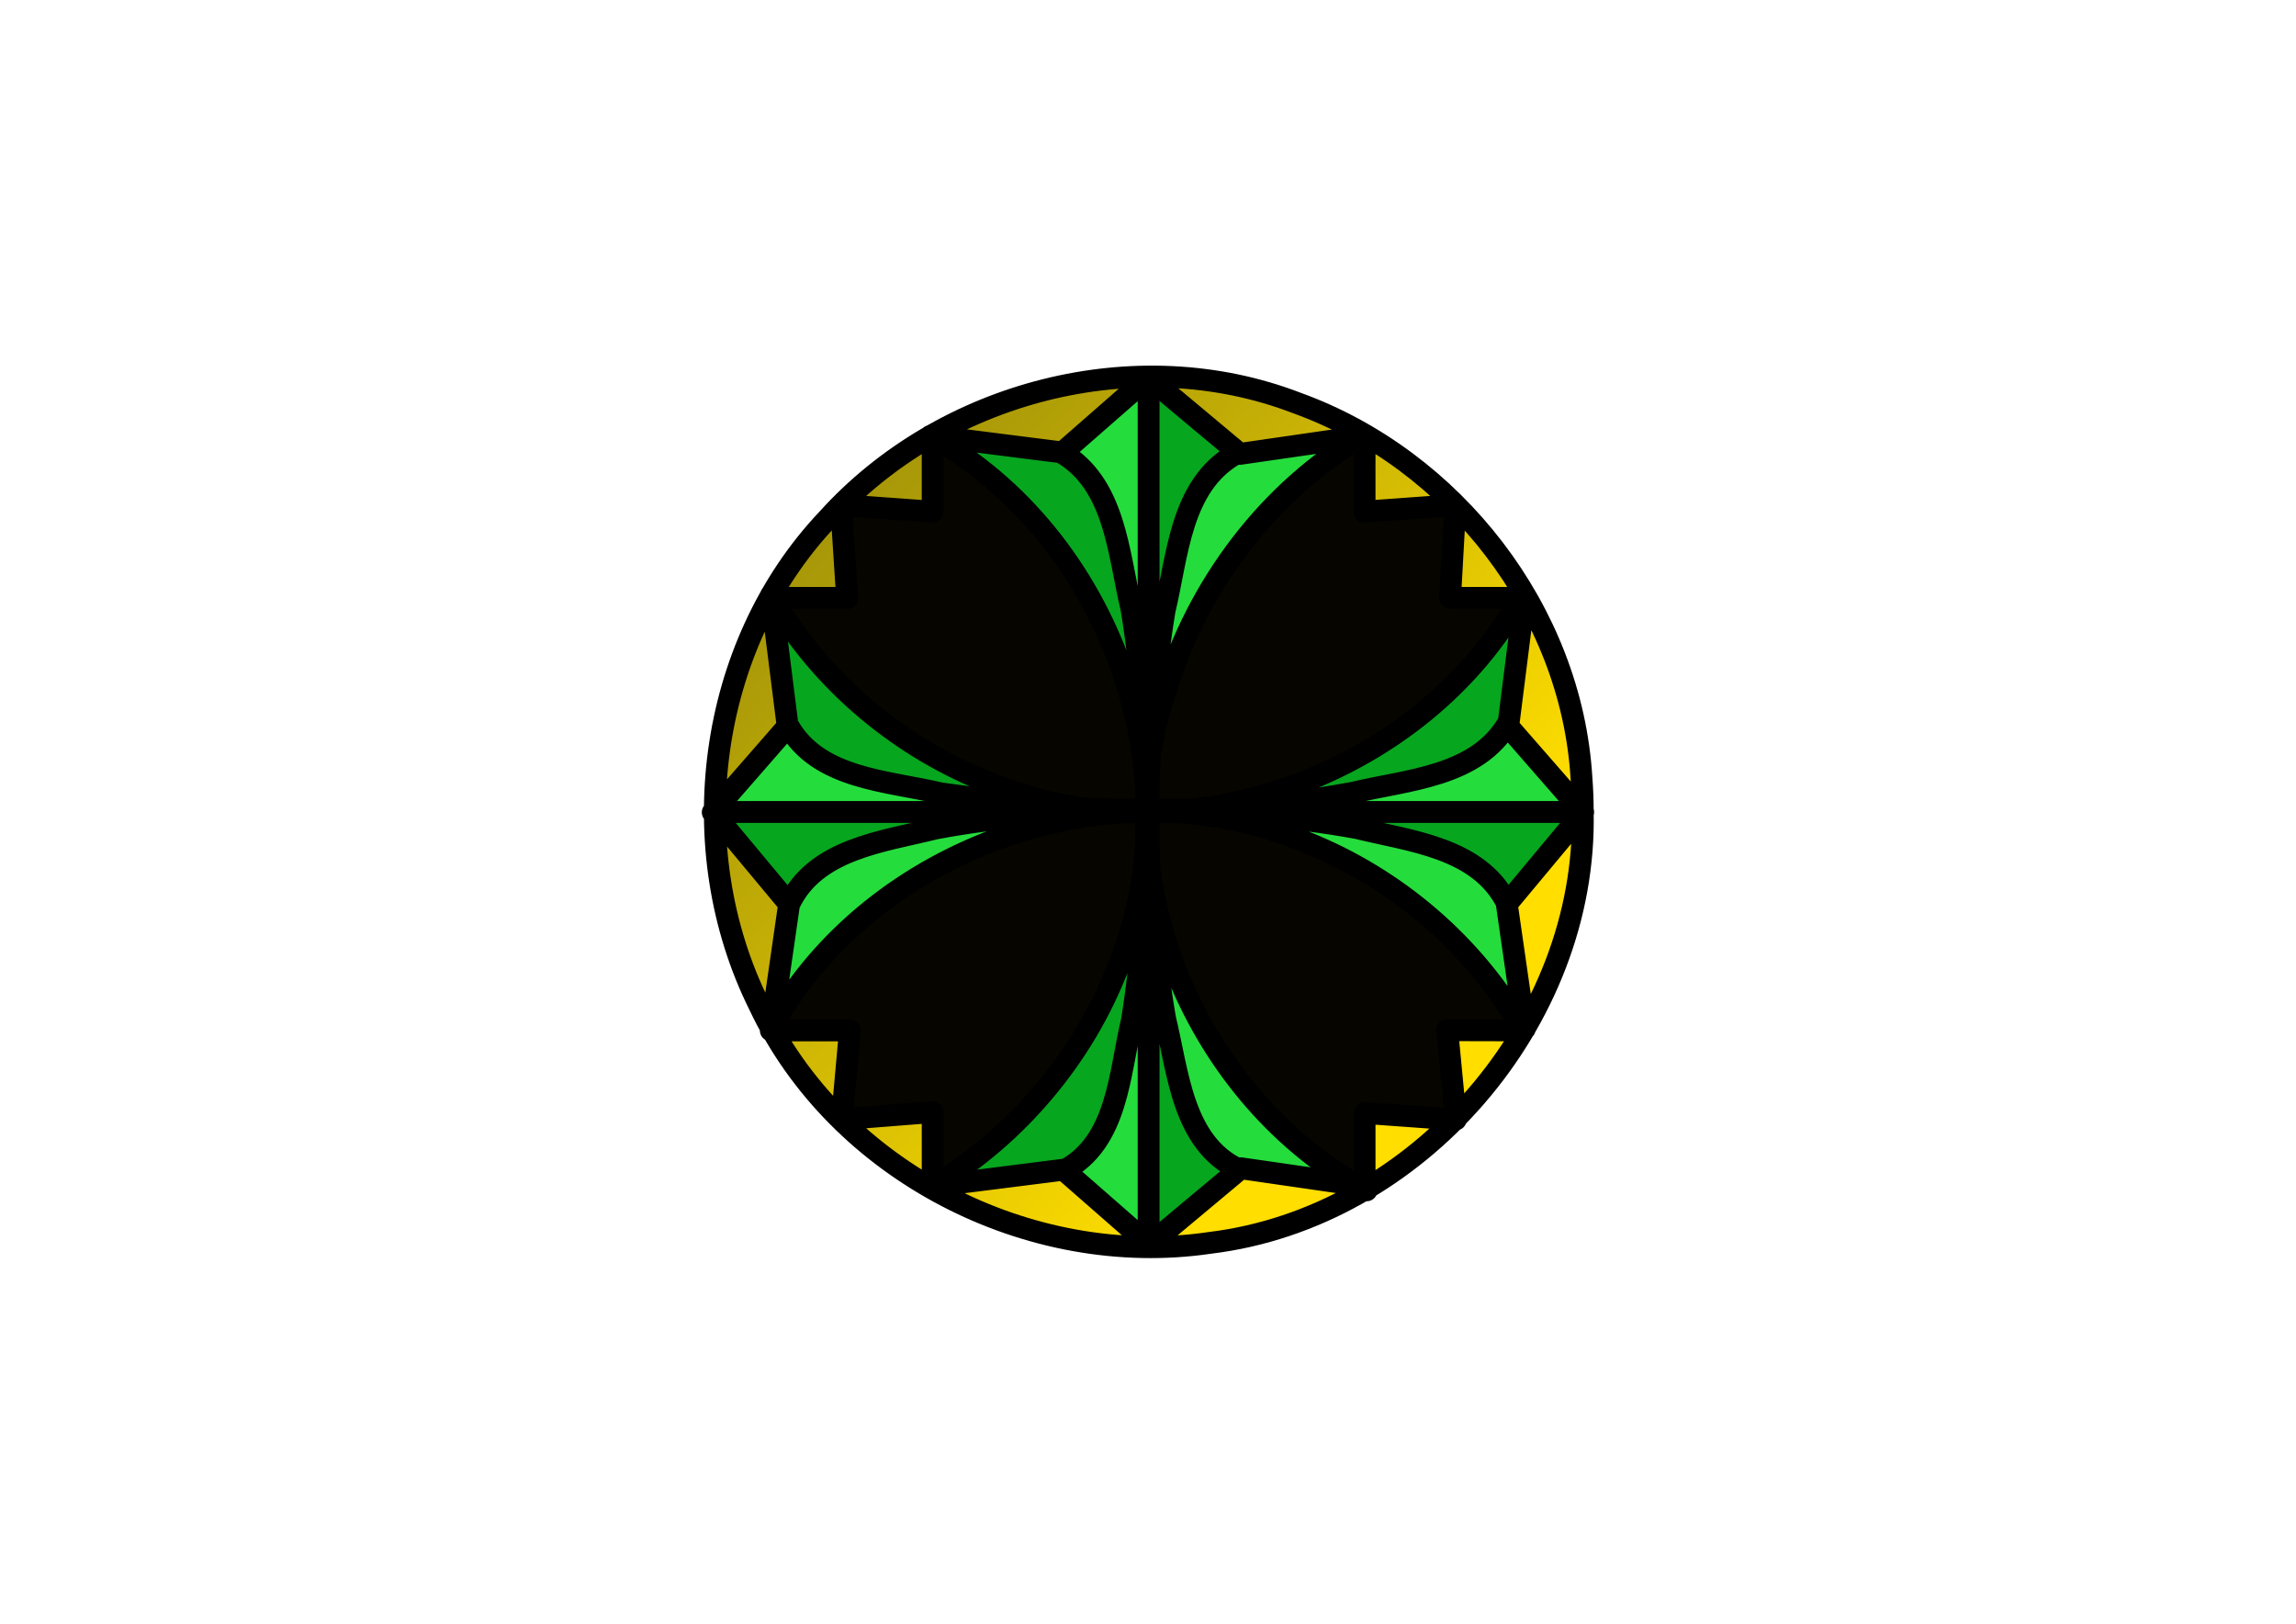
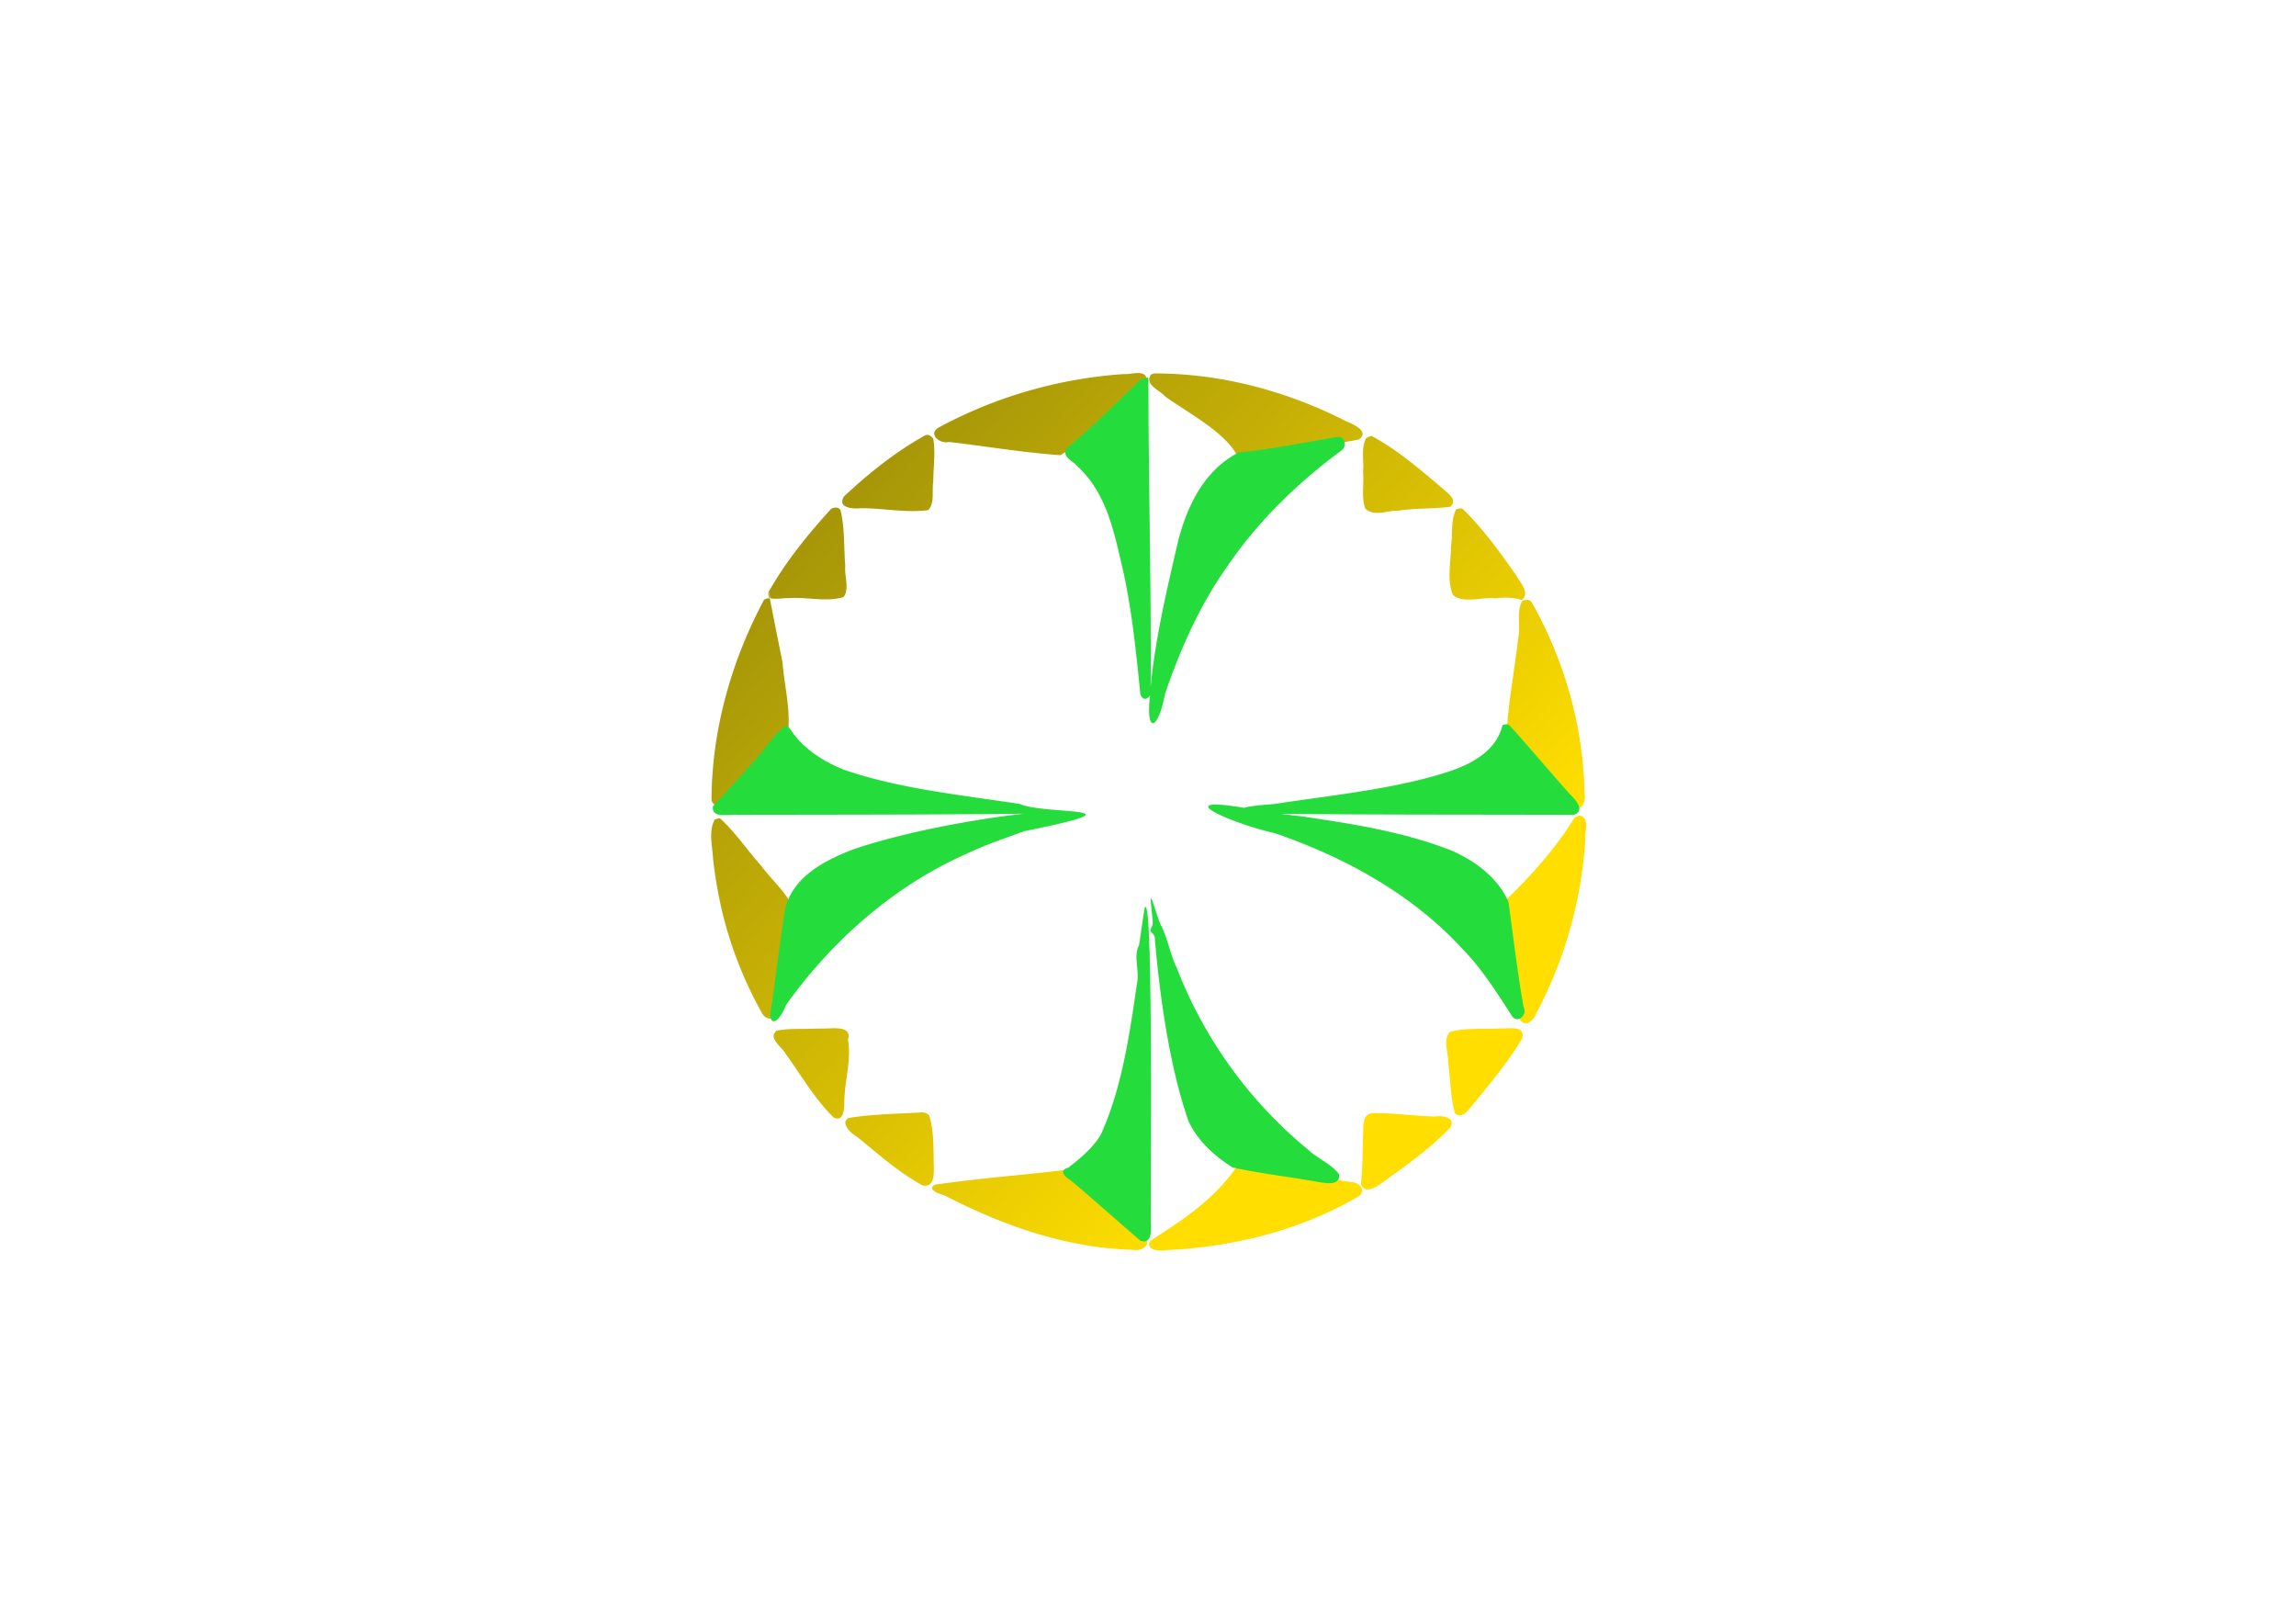
<svg xmlns="http://www.w3.org/2000/svg" viewBox="0 0 1052.4 744.09">
  <defs>
    <filter id="c" color-interpolation-filters="sRGB">
      <feGaussianBlur in="SourceGraphic" stdDeviation="2" result="result0" />
      <feTurbulence baseFrequency=".052" seed="488" result="result1" numOctaves="8" type="fractalNoise" />
      <feDisplacementMap xChannelSelector="R" in2="result1" result="result5" />
      <feComposite operator="in" in="result0" in2="result5" result="result2" />
      <feSpecularLighting lighting-color="#E2FCB4" specularConstant="3.94" surfaceScale="3" result="result4" specularExponent="40" in="result2">
        <feDistantLight elevation="80" azimuth="265" />
      </feSpecularLighting>
      <feComposite in2="result2" k3=".5" k1="5" result="result91" in="result4" operator="arithmetic" />
      <feBlend mode="darken" in2="result91" result="fbSourceGraphic" />
      <feGaussianBlur result="result0" stdDeviation="5" in="fbSourceGraphic" />
      <feSpecularLighting lighting-color="#FAE06C" result="result1" specularExponent="20" in="result0" surfaceScale="4">
        <feDistantLight elevation="50" azimuth="225" />
      </feSpecularLighting>
      <feComposite result="result2" operator="in" in2="fbSourceGraphic" in="result1" />
      <feComposite in2="result2" k3="2" k2=".5" result="result4" in="fbSourceGraphic" operator="arithmetic" />
      <feBlend in2="result4" mode="multiply" />
    </filter>
    <filter id="a" height="1.5" width="1.5" color-interpolation-filters="sRGB" y="-.25" x="-.25">
      <feBlend mode="screen" in2="SourceGraphic" result="result1" />
      <feGaussianBlur stdDeviation="7" result="result6" />
      <feComposite operator="xor" result="result7" in2="result6" in="result6" />
      <feComposite operator="atop" result="result92" in2="result1" in="result6" />
      <feComposite operator="xor" in="result7" in2="result92" result="result4" />
      <feGaussianBlur in="result4" stdDeviation=".7" result="result3" />
      <feSpecularLighting surfaceScale="4" specularConstant="1.5" specularExponent="50" result="result5">
        <fePointLight y="-8000" x="-5000" z="20000" />
      </feSpecularLighting>
      <feComposite in2="SourceGraphic" k3="1" k2="1" result="result93" in="result3" operator="arithmetic" />
      <feComposite operator="atop" result="result94" in2="result93" in="result5" />
      <feBlend in2="result94" mode="multiply" />
    </filter>
    <linearGradient id="b" y2="475.23" gradientUnits="userSpaceOnUse" x2="651.44" gradientTransform="translate(7.243 330.36)" y1="203.27" x1="355.3">
      <stop offset="0" stop-color="#978a0a" />
      <stop offset="1" stop-color="#ffde00" />
    </linearGradient>
  </defs>
-   <path d="M725.344 372.35c0 110.185-89.32 199.496-199.497 199.496-110.185 0-199.496-89.32-199.496-199.496 0-110.186 89.32-199.497 199.496-199.497 110.186 0 199.497 89.32 199.497 199.497z" fill="#07a61f" />
-   <path d="M600.28 656.67c-4.431 36.749 8.473 73.561 26.834 105.09 17.209 27.736 40.282 53.057 69.5 68.163 7.538.076 4.71-11.549 5.565-16.652 1.637-4.952-4.072-18.048 4.185-15.531 12.147.55 24.709 2.949 36.627 1.424 1.128-11.322-2.009-23.305-2.492-34.891-3.395-8.665 9.735-3.166 14.485-4.916 5.667-.945 23.243 2.972 16.768-7.319-17.067-26.834-40.086-49.956-67.113-66.852-30.733-18.225-65.963-30.86-102.11-29.552l-1.254.579zm-15.574-.475c-53.849 3.814-105.23 30.933-139.57 72.09-7.18 8.791-14.931 18.005-19.107 28.471 6.061 4.865 15.886 1.376 23.511 2.688 11.852-2.787 13.684 3.55 10.961 13.901-.059 8.506-2.817 17.294-1.383 25.603 12.666 1.785 26.27-1.832 39.258-1.25 2.744 5.857.745 16.568 1.687 24.284-2.208 11.506 6.955 6.376 11.964 1.588 35.712-25.237 64.612-61.563 78.301-103.36 6.873-20.789 13.357-42.492 10.032-64.232-4.899-1.574-10.55.336-15.66.216zm-84.22-170.02c-.88 10.151-.583 20.461-.992 30.673-13.451.565-27.335-2.723-40.596-1.25-1.83 13.443 2.169 28.288.604 41.544-9.702 1.295-19.908-.606-29.508 1.597-4.173 3.136 4.992 8.258 7.02 13.91 32.727 45.948 86.35 80.075 153.77 85.918 6.046-.22 13.8-2.213 10.602-10.17-4.263-65.253-40.786-123.37-96.582-163.47-1.894-.683-3.04-.224-4.314 1.25zm197.07-2.674c-50.606 31.12-87.824 86.727-97.393 145.42-.384 9.724-2.85 18.428 1.318 27.533 8.139 4.674 18.553.823 27.438.388 58.313-11.625 114.3-46.379 143.5-97.645-3.217-6.782-15.677.09-22.573-1.724-11.192 2.999-7.767-7.645-7.739-14.91-.186-9.033 2.487-18.389.876-27.18-13.284-1.517-27.266 1.824-40.811 2.286-.684-11.214 1.364-23.028-1.036-33.866-1.193-.082-2.403-1.424-3.58-.302z" color="#000" filter="url(#a)" fill="#f70800" transform="translate(-74.739 -285.207)" />
  <path d="M596.34 456.16c-2.162.012-4.7.66-6.438.469-29.528 1.99-58.63 10.326-84.656 24.375-5.556 2.923.181 7.866 4.532 6.75 16.999 1.976 34.008 4.884 51.03 6.062 9.053-5.527 16.557-13.522 24.782-20.25 4.794-4.808 11.059-8.443 14.906-14-.215-2.787-1.994-3.418-4.157-3.406zm7.344.188l-.719.25-.625.218c-3.331 4.7 4.084 7.172 6.531 10.188 12.09 8.392 27.183 16.384 32.844 26.781 5.68 2.003 11.777-1.16 17.594-1.281 12.716-2.04 25.686-3.393 38.25-5.875 5.157-3.656-2.5-7.017-5.719-8.312-27.15-13.92-57.63-22.045-88.156-21.97zm-103.81 28.156a2.254 2.254 0 00-1.094.218c-13.501 7.494-25.902 17.4-37.219 28.031-3.263 5.308 4.382 5.809 7.938 5.344 10.214.034 20.538 2.219 30.656.906 3.197-3.21 1.605-8.92 2.375-13.25-.03-6.502 1.138-13.228-.063-19.625-.744-.782-1.578-1.572-2.594-1.625zm203.34.562c-.716.03-1.419.62-2.125.75-2.73 4.54-1.033 10.477-1.594 15.562.553 5.577-.877 11.602 1.031 16.906 4.03 3.915 10.367.729 15.281.938 7.789-1.187 15.881-.766 23.594-1.75 4.205-3.359-2.116-6.968-4.531-9.344-9.785-8.246-19.702-16.742-30.938-22.875a1.185 1.185 0 00-.719-.188zm-245.78 32.781c-.623.053-1.247.246-1.75.563-10.7 11.795-20.877 24.243-28.688 38.156-.2 1.304.017 2.223.5 2.874a3.895 3.895 0 00-2.531.625c-15.044 28.097-24.02 59.877-24.094 91.844 1.105 4.073 6.01 2.638 7.468-.312 9.21-10.829 19.193-21.167 27.781-32.438.705-10.153-1.902-20.333-2.718-30.469-3.465-17.239-8.117-40.429-5.595-29.35 2.198.651 6.407-.092 8.448-.026 8.182-.588 17.3 1.903 25.146-.468 2.84-3.866.263-9.67.782-14.312-.722-8.454-.166-17.288-2.188-25.469-.492-.991-1.525-1.308-2.562-1.219zm286.91.344c-.68-.04-1.41.272-2.156.468-2.704 5.097-1.44 11.554-2.407 17.22.03 7.246-1.95 15.134.938 22 4.493 4.172 13.964.704 19.512 1.556 5.251-.878 10.64.14 12.082.725 3.876-3.213-.883-8.163-2.688-11.375-7.317-10.527-14.998-21.046-24.094-30.031-.399-.371-.779-.54-1.187-.563zm29.78 41.906c-.618.066-1.22.322-1.78.687-2.627 5.145-.499 11.483-1.75 17.094-1.543 13.361-3.997 26.541-5.057 39.88 3.374 6.22 8.152 11.327 12.525 17.026 5.996 6.742 11.724 13.71 17.97 20.22 4.564 2.355 5.674-3.53 4.968-6.782-.61-30.382-9.252-60.47-24.125-86.906-.703-.959-1.719-1.33-2.75-1.219zm24.47 98.844l-2 .75c-9.396 15.227-20.855 27.67-32.656 38.969-.56 7.056 1.805 14.375 2.375 21.53 1.775 10.754 2.589 21.813 5.187 32.345 2.553 4 6.616-.256 7.563-3.25 13.18-24.93 20.876-52.606 22.375-80.781-.058-3.228 1.84-8.777-2.844-9.563zm-394.12 1.28c-.656-.054-1.414.485-2.063.47-3.033 5.371-1.12 12.23-.812 18.188 2.82 25.449 9.995 48.41 22.5 70.795 2.246 3.838 7.48 2.723 6.594-1.264 2.196-16.266 5.067-32.558 6.75-48.812-3.415-6.482-9.403-11.646-13.812-17.625-6.29-7.004-11.663-15.13-18.531-21.438a.992.992 0 00-.625-.313zm361.78 96.22c-1.12.035-2.2.096-3.031.031-7.898.517-16.18-.348-23.812 1.594-3.53 3.702-.7 9.525-.907 14.03 1.122 7.7 1.012 15.787 3.063 23.22 3.838 3.636 6.914-2.822 9.531-5.313 7.518-9.414 15.41-18.678 21.438-29.125.864-4.41-2.921-4.543-6.281-4.437zm-313.75.125c-1.497.014-2.972.055-4.25.031-5.832.347-11.812-.219-17.531.969-4.235 3.4 2.592 7.556 4.313 10.823 7.124 9.967 13.147 20.383 21.78 28.959 5.008 2.314 4.905-4.619 4.938-7.906.22-9.24 3.293-18.523 1.656-27.688 1.962-6.489-6.363-5.231-10.906-5.188zm44.562 38.406c-.208.006-.392.037-.594.062-10.808.68-21.86.716-32.5 2.5-4.326 1.648.338 6.918 3.304 8.433 10.455 8.424 18.654 16.028 30.269 22.494 5.333 1.144 5.221-4.668 5.24-8.051-.292-7.853.216-16.037-2-23.625-.712-1.375-2.263-1.853-3.72-1.813zm207.12.344c-5.816.175-4.246 7.502-4.75 11.375-.09 7.085-.234 14.268-.906 21.25 1.857 4.67 7.117 1.283 9.75-.72 10.842-7.802 21.937-15.54 31.188-25.25 2.736-4.836-3.773-5.614-7.157-5.062-9.39-.265-18.727-1.675-28.125-1.593zm-61.031 23.938l-.719.156-.656.156c-10.528 15.657-25.952 25.366-39.922 34.381-2.066 4.5 4.721 4.779 8.016 4.15 30.564-1.514 61.237-9.113 87.75-24.719 3.511-2.564-.036-6.657-3.651-6.416-16.917-2.785-33.815-5.866-50.818-7.709zm-83.166 2.496c-18.386 2.12-38.036 3.64-56.35 6.327-4.259 1.65.514 4.109 3.74 4.827 27.086 14.007 55.937 24.22 86.589 25.069 3.225.78 8.194-1.327 6-5.25-11.218-10.513-22.89-20.74-34.938-30.281-1.65-1.148-2.894-.917-5.041-.692z" color="#000" fill="url(#b)" transform="translate(-74.739 -285.207)" />
  <path d="M524.481 173.513a3.55 3.55 0 00-1.594.438c-11.525 10.86-21.675 21.44-33.92 31.464-2.495 4.337 3.039 5.724 5.302 8.707 13.636 12.652 16.857 32.01 20.927 49.25 3.787 17.87 5.686 36.502 7.478 54.646.959 3.078 3.243 2.704 4.463.589-2.104 18.072 3.704 16.27 6.844-.531 6.991-20.465 15.794-40.465 28.344-58.22 14.098-20.793 32.155-38.312 52.28-53.218 3.095-1.804 1.942-7.152-1.968-6.344-15.492 2.703-29.369 5.431-44.947 7.11-16.838 8.584-24.772 27.02-28.584 44.42-4.79 20.682-9.648 41.77-11.689 62.845.336-46.098-1.06-94.632-1.006-140.73-.238-1.804-.367-.47-1.931-.426zm165.91 158.41c-.55.038-1.117.241-1.719.375-2.998 13.027-16.564 18.993-28.02 22.387-24.628 7.372-51.39 9.875-76.662 13.806-13.884.936-23.852 2.808.558 4.306-.22-.008-.436-.028-.657-.03-54.936-11.21-22.207 3.916.5 9.093 32.29 11.072 63.337 28.183 86.417 53.525 8.773 9.036 15.693 20.14 22.52 30.725 3.099 2.95 6.838-1.563 5-4.719-2.826-15.876-4.681-32.135-6.906-48.062-4.785-11.06-15.297-18.815-26.094-23.53-22.243-8.736-46.118-12.373-69.625-15.813-2.865-.193-5.735-.708-8.594-1 44.683.425 89.378.309 134.06.438 5.74-1.47 1.085-6.995-1.468-9.344-9.358-10.46-18.346-21.231-27.72-31.562-.506-.519-1.043-.632-1.593-.594zm-330.41.688c-5.883 4.53-9.579 11.345-14.844 16.625-5.907 6.99-12.3 13.598-18.344 20.28-.761 5.821 7.222 3.44 10.844 3.907 41.691-.086 89.775-.03 131.46-.495-24.075 2.723-54.248 8.401-77.249 16.064-13.849 5.136-29.303 13.157-32.245 28.838-1.994 14.16-4.026 28.535-5.844 42.594-2.493 9.732 2.41 10.488 6.563.062 21.177-29.513 49.272-54.402 82.688-69.188 8.563-4.114 17.618-7.142 26.5-10.375 58.39-11.788 9.604-7.273-2.015-12.473-26.746-4.11-55.12-6.884-80.792-15.74-9.24-3.698-18.405-9.505-23.99-17.844-.859-1.086-1.482-2.26-2.734-2.256zm167.59 79.117c-.642-.02 1.404 11.967.6 12.446-2.402 4.365 1.395 2.126 1.226 6.874 2.323 26.674 6.927 58.931 15.43 82.906 4.06 8.78 11.949 15.97 20.163 21.078 13.356 2.943 25.995 4.217 39.4 6.704 3.458.494 9.882 1.858 9.437-3.5-3.53-4.923-9.911-7.18-14.28-11.406-26.66-21.845-47.567-50.726-60.032-82.938-3.088-6.307-4.158-13.392-7.219-19.594-.769-.517-4.084-12.551-4.725-12.571zm-2.648 3.834c-.54.065-2.55 17.683-3.032 18.08-2.409 4.673.535 11.682-.728 16.954-3.333 22.948-6.777 47.347-16.271 68.667-3.007 6.046-9.97 11.827-15.241 15.86-4.206 1.108-2.083 3.868.802 5.55 10.88 9.132 21.463 18.622 32.25 27.906 5.058 1.974 5.088-4.541 4.75-7.812.019-41.682.486-83.398-.531-125.06-.23-1.769-.38-20.337-1.999-20.142z" color="#000" fill="#25dc3d" />
-   <path d="M360.871 332.413c13.766 24.7 45.513 25.336 69.963 31.178 55.892 7.877 65.822 7.093 91.379 7.598m-160.9 43.382c11.849-25.517 42.916-28.832 67.098-34.856 31.209-5.913 63.001-7.843 94.69-8.971m167.99-39.668c-14.39 25.035-46.527 26.235-71.55 32.292-42.962 7.816-65.368 7.67-91.81 7.821m162.47 42.372c-12.885-25.105-43.916-27.996-68.36-34.009-31.333-5.761-63.212-7.685-95-8.809m-39.481 165.67c24.815-13.045 25.334-44.729 31.149-68.826 4.86-30.148 6.484-60.698 7.576-91.18m41.396 159.56c-25.853-12.276-27.779-44.648-33.776-69.144-5.247-30.148-6.963-60.769-8.066-91.308m-39.62-168.2c25.002 14.41 26.201 46.587 32.251 71.643 5.005 30.385 6.715 61.191 7.81 91.93m39.617-162.68c-25.002 14.408-26.201 46.586-32.251 71.642-5.005 30.385-6.715 61.191-7.81 91.93m-172.55-99.08l7.598 60.208-34.36 39.368 35.021 42.014-8.26 57.232m345.47-198.82l-7.598 60.21 34.36 39.367-35.021 42.014 8.26 57.232m-271.55 72.143l60.13-7.609 39.317 34.405 41.96-35.067 57.158 8.27m-199.03-343.9l60.131 7.61 39.317-34.405 41.96 35.067 57.158-8.27m-235.86 272.34l-3.684 40.83 41.38-3.259m236.06-37.652l3.925 41.07-41.78-3.018m39.18-236.2l2.352-42.395-41.78 3.018M387.93 274.13l-2.766-42.644 41.78 3.019m.2 310.03v-34.796m0-275.53v-34.493m197.98 344.81v-34.062m0-277.2v-33.556m72.193 272.53l-34.364-.083m-273.88.083H352.95m344.37-198.22h-32.243m-277.81 0h-34.313m372.37 98.12h-398.36m199.17-199.44v398.88m171.19-298.77c-45.585 82.549-154.88 121.96-242.41 86.594-42.212-16.058-78.905-46.676-101.56-85.867m.064 197.09c46.32-83.021 157.22-121.72 244.87-84.613 41.567 16.568 77.481 47.347 99.564 86.379m-271.75-272.58c82.595 45.82 121.81 155.69 86.03 243.39-15.684 40.819-44.952 76.41-82.347 99.09-1.703 1.032-1.708 1.303-3.444 2.282m199.72.97c-78.63-42.42-120.92-143.2-92.24-228.63 14.694-48.58 47.281-92.03 91.292-117.65m100.01 172.87c2.136 95.96-75.583 185.89-170.8 197.47-82.674 12.239-170.86-32.83-206.69-109.01-35.608-71.54-23.998-164.34 31.344-222.73 52.716-58.4 141.28-81.594 215.11-53.13 71.676 25.846 125.83 95.202 130.44 171.79.404 5.195.604 10.407.596 15.618z" stroke-linejoin="round" color="#000" stroke="#000" stroke-linecap="round" stroke-width="2" fill="none" />
-   <path d="M435.95 617.61c13.766 24.7 45.513 25.336 69.963 31.178 55.892 7.877 65.822 7.093 91.379 7.598m-160.9 43.382c11.849-25.517 42.916-28.832 67.098-34.856 31.209-5.913 63.001-7.843 94.69-8.972m167.99-39.667c-14.39 25.035-46.527 26.235-71.55 32.292-42.962 7.816-65.368 7.67-91.81 7.821m162.47 42.372c-12.885-25.105-43.916-27.996-68.36-34.009-31.333-5.761-63.212-7.685-95-8.809m-39.481 165.67c24.815-13.045 25.334-44.729 31.149-68.826 4.86-30.148 6.484-60.698 7.576-91.18m41.396 159.56c-25.853-12.276-27.779-44.648-33.776-69.144-5.247-30.148-6.962-60.769-8.066-91.308m-39.61-168.2c25.002 14.41 26.201 46.587 32.251 71.643 5.005 30.385 6.715 61.191 7.81 91.93m39.617-162.68c-25.002 14.408-26.201 46.586-32.251 71.642-5.005 30.385-6.715 61.191-7.81 91.93m-172.54-99.083l7.598 60.21-34.36 39.367 35.021 42.014-8.26 57.232m345.46-198.82l-7.598 60.21 34.36 39.367-35.021 42.014 8.26 57.232m-271.55 72.143l60.13-7.609 39.317 34.405 41.96-35.067 57.158 8.27m-199.04-343.91l60.131 7.61 39.317-34.405 41.96 35.067 57.158-8.27m-235.85 272.34l-3.684 40.83 41.38-3.259m236.06-37.652l3.925 41.07-41.78-3.018m39.18-236.2l2.352-42.395-41.78 3.018m-236.97 39.626l-2.766-42.644 41.78 3.019m.2 310.03v-34.796m0-275.53V484.9m197.98 344.81v-34.062m0-277.2v-33.556m72.193 272.53l-34.364-.083m-273.88.083h-36.123m344.37-198.22h-32.243m-277.81 0h-34.313m372.37 98.12h-398.36m199.17-199.44v398.88m171.19-298.77c-45.585 82.549-154.88 121.96-242.41 86.594-42.212-16.058-78.905-46.676-101.56-85.867m.064 197.09c46.32-83.021 157.22-121.72 244.87-84.613 41.567 16.568 77.481 47.347 99.564 86.379m-271.75-272.58c82.595 45.82 121.81 155.69 86.03 243.39-15.72 40.913-46.016 76.947-83.535 99.618m197.46 2.72c-78.63-42.42-120.92-143.19-92.24-228.62 14.694-48.581 47.281-92.031 91.292-117.65m100.01 172.86c2.14 95.96-75.58 185.89-170.8 197.47-82.67 12.24-170.85-32.83-206.69-109.01-35.61-71.55-24-164.34 31.35-222.74 52.716-58.4 141.28-81.595 215.11-53.131 71.676 25.846 125.83 95.202 130.44 171.79.404 5.195.604 10.407.596 15.618z" transform="translate(-74.739 -285.207)" stroke-linejoin="round" color="#000" filter="url(#c)" stroke="#000" stroke-linecap="round" stroke-width="10" fill="none" />
</svg>